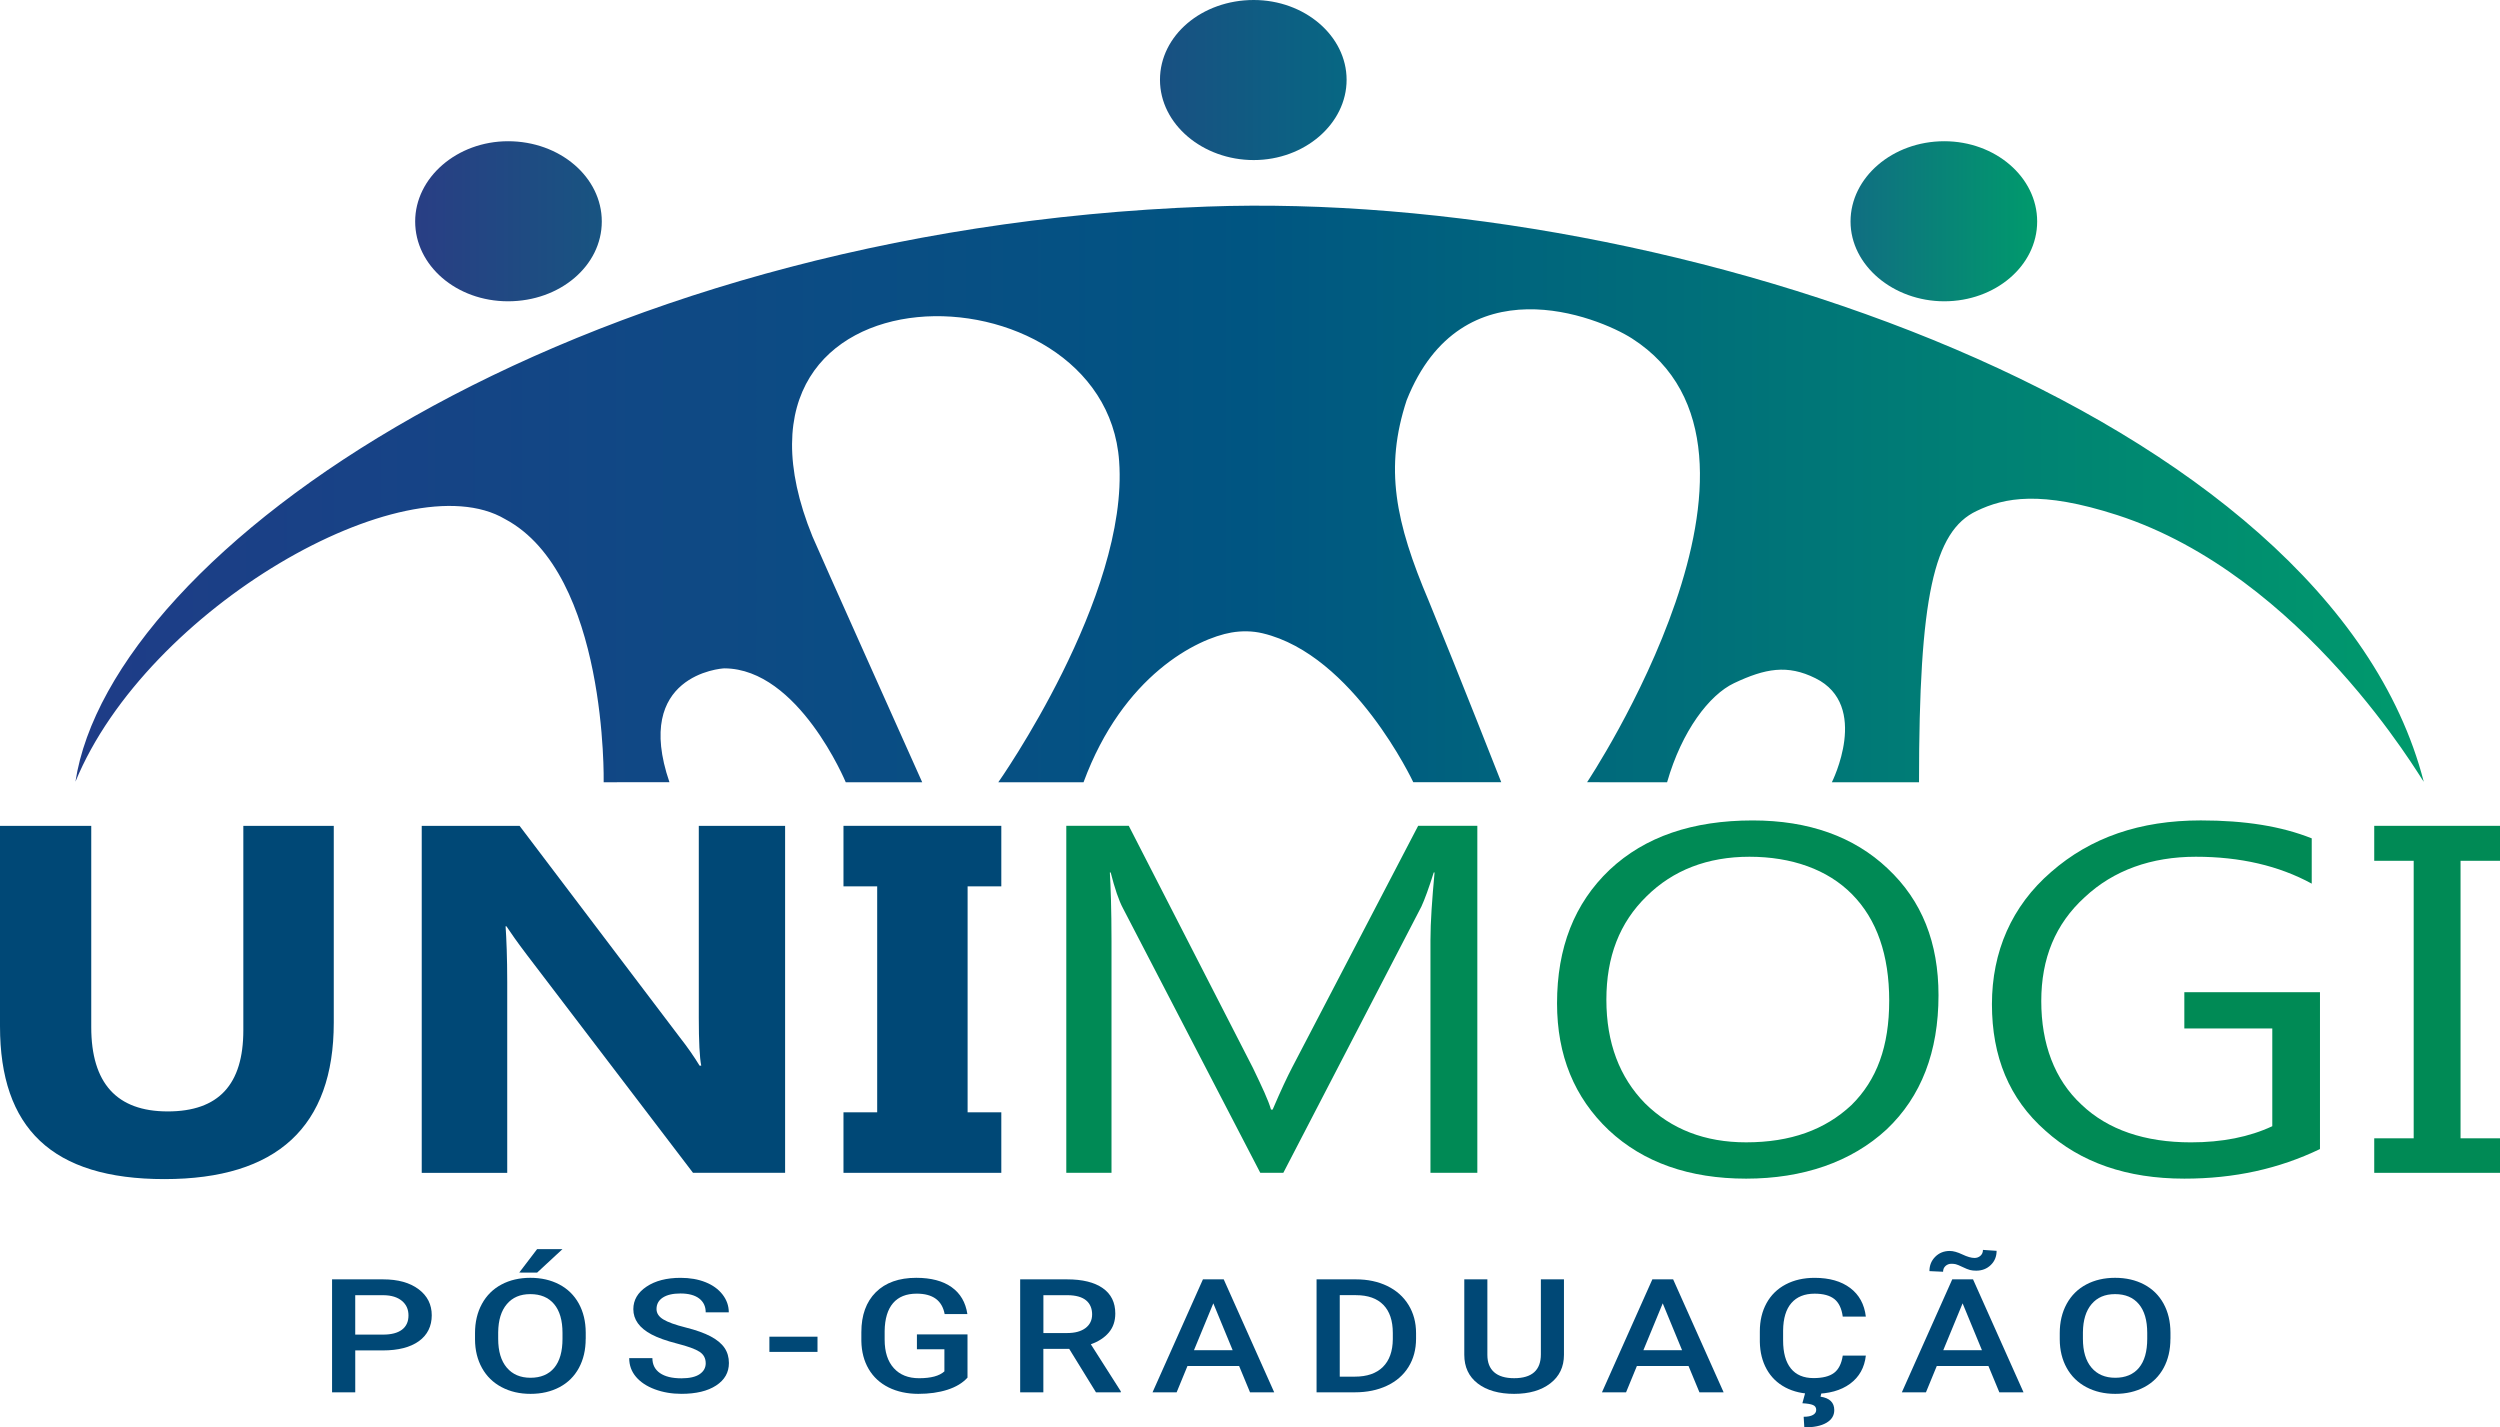
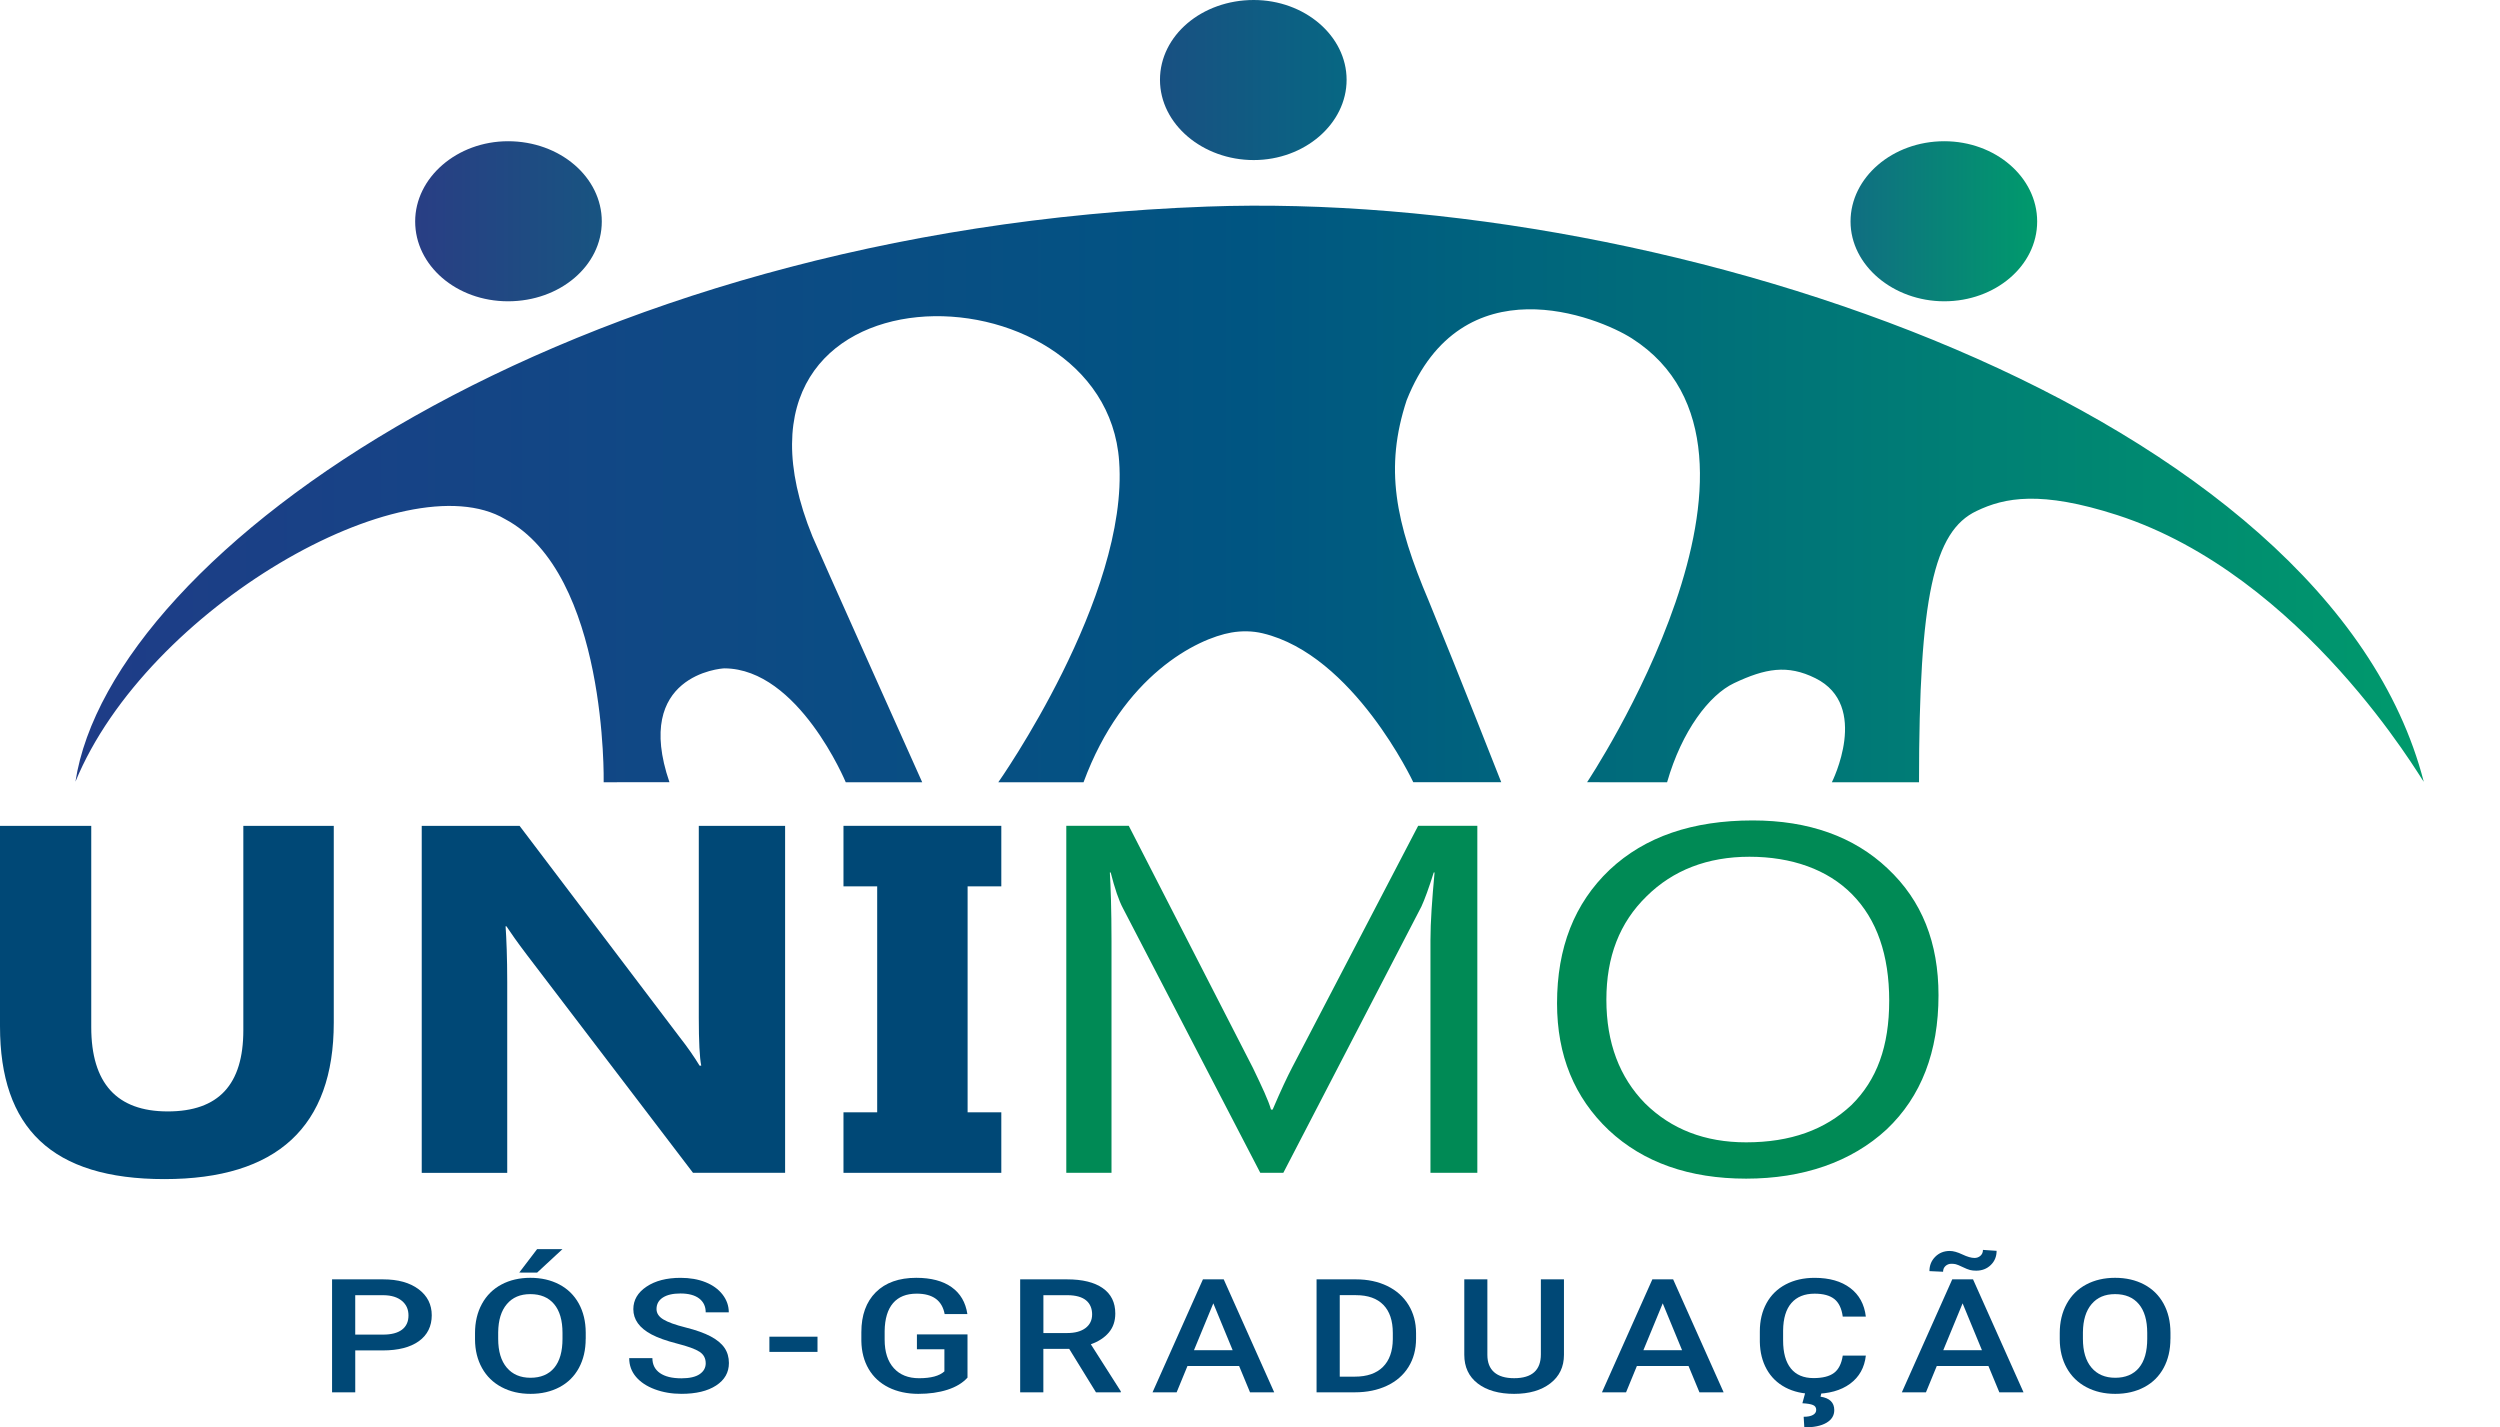
<svg xmlns="http://www.w3.org/2000/svg" id="Camada_2" data-name="Camada 2" viewBox="0 0 1200 685.14">
  <defs>
    <style>      .cls-1, .cls-2, .cls-3, .cls-4, .cls-5, .cls-6, .cls-7, .cls-8 {        stroke-width: 0px;      }      .cls-1, .cls-8 {        fill: #008a55;      }      .cls-2, .cls-4, .cls-5, .cls-6, .cls-8 {        fill-rule: evenodd;      }      .cls-2, .cls-7 {        fill: #004876;      }      .cls-3 {        fill: url(#Gradiente_sem_nome_7);      }      .cls-4 {        fill: url(#Gradiente_sem_nome_28);      }      .cls-5 {        fill: url(#Gradiente_sem_nome_36);      }      .cls-6 {        fill: url(#Gradiente_sem_nome_17);      }    </style>
    <linearGradient id="Gradiente_sem_nome_7" data-name="Gradiente sem nome 7" x1="36.21" y1="237.11" x2="1163.42" y2="237.11" gradientUnits="userSpaceOnUse">
      <stop offset="0" stop-color="#1f3c87" />
      <stop offset=".5" stop-color="#005582" />
      <stop offset="1" stop-color="#009a6c" />
    </linearGradient>
    <linearGradient id="Gradiente_sem_nome_28" data-name="Gradiente sem nome 28" x1="556.79" y1="38.41" x2="646.37" y2="38.41" gradientUnits="userSpaceOnUse">
      <stop offset="0" stop-color="#195082" />
      <stop offset="1" stop-color="#076783" />
    </linearGradient>
    <linearGradient id="Gradiente_sem_nome_17" data-name="Gradiente sem nome 17" x1="888.26" y1="106.2" x2="977.84" y2="106.2" gradientUnits="userSpaceOnUse">
      <stop offset="0" stop-color="#106e82" />
      <stop offset="1" stop-color="#009a6c" />
    </linearGradient>
    <linearGradient id="Gradiente_sem_nome_36" data-name="Gradiente sem nome 36" x1="199.28" y1="106.2" x2="288.85" y2="106.2" gradientUnits="userSpaceOnUse">
      <stop offset="0" stop-color="#293e84" />
      <stop offset="1" stop-color="#185481" />
    </linearGradient>
  </defs>
  <g id="Camada_1-2" data-name="Camada 1">
    <g>
-       <polygon class="cls-8" points="1200 396.4 1200 413.18 1181.06 413.18 1181.06 546.39 1200 546.39 1200 562.96 1139.63 562.96 1139.63 546.39 1158.57 546.39 1158.57 413.18 1139.63 413.18 1139.63 396.4 1200 396.4" />
-       <path class="cls-8" d="M1113.58,551.55c-19.73,9.47-41.04,14.2-65.11,14.2-27.62,0-49.72-7.75-66.69-23.03-17.36-15.28-25.65-35.51-25.65-60.69s9.47-47.13,28.41-63.48c18.94-16.57,42.62-24.75,71.82-24.75,21.31,0,38.67,2.8,53.27,8.61v21.74c-15.78-8.61-34.33-12.91-55.64-12.91s-39.46,6.46-53.27,19.37c-14.21,12.91-20.91,29.48-20.91,49.93s6.31,37.66,19.34,49.71c12.63,12.05,30.38,18.08,52.48,18.08,15,0,28.02-2.58,39.07-7.75v-46.91h-42.22v-17.43h65.11v75.32Z" />
      <path class="cls-1" d="M906.02,416.84c-16.18-15.28-37.88-23.03-64.72-23.03-28.81,0-51.69,7.75-68.66,23.67-16.97,16.14-25.26,37.44-25.26,64.13,0,24.96,8.29,45.19,24.86,60.9,16.57,15.49,38.67,23.24,65.9,23.24s50.51-7.96,67.48-23.67c16.57-15.71,24.86-37.23,24.86-64.34,0-25.18-7.89-45.41-24.47-60.9ZM888.66,530.46c-12.63,11.84-29.2,17.86-50.51,17.86-19.73,0-35.91-6.24-48.54-18.72-12.23-12.48-18.55-29.05-18.55-49.71s6.31-37.01,19.34-49.71c12.63-12.48,29.2-18.94,49.33-18.94s37.49,6.03,49.33,18.08c11.84,12.05,17.76,29.05,17.76,51s-5.92,38.09-18.15,50.14Z" />
      <path class="cls-8" d="M709.11,562.96h-22.49v-111.69c0-8.82.79-19.58,1.97-32.49h-.39c-2.37,7.53-4.34,12.91-5.92,16.35l-66.29,127.83h-11.05l-65.9-126.97c-1.97-3.66-3.95-9.47-5.92-17.22h-.39c.39,6.67.79,17.65.79,32.71v111.47h-21.7v-166.56h29.99l59.59,116.21c4.34,9.04,7.5,15.71,8.68,20.01h.79c3.95-9.25,7.1-15.92,9.47-20.44l60.37-115.78h28.41v166.56Z" />
      <polygon class="cls-2" points="480.63 396.4 480.63 425.45 464.45 425.45 464.45 533.91 480.63 533.91 480.63 562.96 404.87 562.96 404.87 533.91 421.05 533.91 421.05 425.45 404.87 425.45 404.87 396.4 480.63 396.4" />
      <path class="cls-2" d="M376.85,562.96h-44.2l-79.71-104.59c-4.74-6.24-7.89-10.76-9.87-13.77h-.39c.39,5.81.79,14.85.79,26.9v91.46h-41.04v-166.56h46.96l76.95,101.57c3.55,4.52,6.71,9.04,9.47,13.56h.79c-.79-3.87-1.18-11.62-1.18-23.03v-92.1h41.43v166.56Z" />
      <path class="cls-2" d="M160.21,490.87c0,49.93-27.23,75.1-81.29,75.1S0,541.44,0,492.59v-96.19h43.8v96.62c0,26.9,12.23,40.46,36.7,40.46s36.3-12.91,36.3-38.95v-98.13h43.41v94.47Z" />
      <path class="cls-3" d="M800.2,375.49c7.1-24.75,20.31-41.97,32.14-47.57,15-7.1,25.65-9.04,39.07-2.37,26.44,13.13,7.89,49.93,7.89,49.93h41.83c0-89.06,7.1-120.51,27.62-130.2,13.42-6.46,30.78-9.9,67.48,1.94,89.58,29.05,146,126.97,147.19,128.04-45.77-177.54-359.49-284.28-584.02-276.1C272,110.35,53.17,264.39,36.21,375.21c34.33-83.5,158.45-154.25,206.2-126.06,49.33,26.25,47.35,126.33,47.35,126.33,0,0,31.58,0,31.57-.04-17.59-51.34,24.71-54.64,26.44-54.63,35.58.22,58.19,54.67,58.19,54.67h36.7s-52.27-116.64-52.66-117.94c-55.24-135.58,140.48-133.21,147.19-36.15,4.74,64.99-58,154.09-58,154.09h40.91c18.94-51.36,54.54-68.99,70.93-71.86,4.98-.87,10.14-.8,15.03.36,43.7,10.36,72.32,71.49,72.32,71.49h42.22s-19.77-50.35-34.76-86.93c-16.18-38.09-21.31-63.91-10.65-96.41,26.44-66.5,91.94-40.03,108.12-29.7,84.45,54.01-21.51,213.04-21.51,213.04" />
      <path class="cls-4" d="M601.78,0c24.47,0,44.59,17.22,44.59,38.31s-20.13,38.52-44.59,38.52-44.99-17.22-44.99-38.52S576.92,0,601.78,0" />
      <path class="cls-6" d="M933.25,67.79c24.47,0,44.59,17.22,44.59,38.52s-20.13,38.31-44.59,38.31-44.99-17.22-44.99-38.31,20.12-38.52,44.99-38.52" />
      <path class="cls-5" d="M243.87,67.79c24.86,0,44.99,17.22,44.99,38.52s-20.13,38.31-44.99,38.31-44.59-17.22-44.59-38.31,20.12-38.52,44.59-38.52" />
      <g>
        <path class="cls-7" d="M170.52,648.2v20.11h-11.13v-54.22h24.5c7.15,0,12.83,1.58,17.04,4.74,4.21,3.16,6.31,7.33,6.31,12.52s-2.06,9.46-6.18,12.41c-4.12,2.96-9.89,4.44-17.31,4.44h-13.24ZM170.52,640.61h13.37c3.96,0,6.98-.79,9.06-2.36,2.08-1.58,3.12-3.85,3.12-6.83s-1.06-5.27-3.17-7.02c-2.11-1.75-5.01-2.65-8.71-2.7h-13.68v18.92Z" />
        <path class="cls-7" d="M281.13,642.62c0,5.31-1.08,9.97-3.25,13.98-2.17,4.01-5.27,7.09-9.3,9.23s-8.67,3.22-13.92,3.22-9.81-1.07-13.88-3.22-7.2-5.21-9.41-9.18c-2.21-3.97-3.34-8.55-3.36-13.74v-3.05c0-5.29,1.11-9.95,3.32-14,2.21-4.05,5.34-7.14,9.37-9.29,4.03-2.15,8.66-3.22,13.88-3.22s9.84,1.06,13.88,3.18c4.03,2.12,7.15,5.18,9.35,9.16,2.2,3.99,3.31,8.62,3.34,13.91v3.02ZM270,639.79c0-6.01-1.34-10.61-4.02-13.81s-6.49-4.8-11.41-4.8-8.57,1.6-11.28,4.79-4.1,7.7-4.16,13.54v3.13c0,5.96,1.37,10.56,4.11,13.81,2.74,3.25,6.55,4.88,11.41,4.88s8.72-1.59,11.37-4.77c2.65-3.18,3.98-7.82,3.98-13.93v-2.83ZM257.82,599.57h12.18l-12.18,11.28-8.58-.02,8.58-11.26Z" />
        <path class="cls-7" d="M338.74,654.35c0-2.38-.99-4.22-2.97-5.51-1.98-1.29-5.55-2.59-10.71-3.91-5.16-1.32-9.27-2.78-12.31-4.39-5.84-3.1-8.75-7.15-8.75-12.14,0-4.37,2.1-7.97,6.31-10.8,4.21-2.83,9.67-4.24,16.38-4.24,4.46,0,8.43.69,11.92,2.08s6.23,3.37,8.22,5.94c1.99,2.57,2.99,5.42,2.99,8.54h-11.08c0-2.83-1.05-5.05-3.14-6.65-2.1-1.6-5.1-2.4-8.99-2.4-3.64,0-6.46.66-8.47,1.97-2.01,1.32-3.01,3.15-3.01,5.51,0,1.99,1.08,3.64,3.26,4.97,2.17,1.33,5.75,2.62,10.73,3.87,4.98,1.25,8.99,2.68,12.01,4.28,3.02,1.6,5.23,3.44,6.64,5.51,1.41,2.07,2.11,4.5,2.11,7.28,0,4.52-2.05,8.11-6.14,10.78-4.09,2.67-9.64,4-16.65,4-4.63,0-8.89-.73-12.78-2.18-3.89-1.45-6.9-3.46-9.06-6.01-2.16-2.56-3.23-5.54-3.23-8.94h11.13c0,3.08,1.2,5.46,3.61,7.15s5.85,2.53,10.34,2.53c3.87,0,6.78-.67,8.73-1.99,1.95-1.33,2.92-3.08,2.92-5.27Z" />
        <path class="cls-7" d="M392.4,648.91h-23.09v-7.3h23.09v7.3Z" />
        <path class="cls-7" d="M464.39,661.27c-2.32,2.56-5.53,4.49-9.63,5.81-4.1,1.32-8.77,1.97-13.99,1.97s-10.12-1.03-14.25-3.09c-4.13-2.06-7.32-5.01-9.57-8.84-2.24-3.84-3.41-8.31-3.5-13.42v-4.24c0-8.19,2.32-14.59,6.95-19.2,4.63-4.6,11.1-6.91,19.4-6.91,7.12,0,12.78,1.5,16.98,4.49s6.71,7.29,7.56,12.9h-10.91c-1.23-6.53-5.7-9.79-13.41-9.79-4.98,0-8.77,1.52-11.37,4.56-2.59,3.04-3.94,7.5-4.02,13.37v4.17c0,5.85,1.46,10.4,4.38,13.64,2.92,3.24,6.97,4.85,12.16,4.85,5.69,0,9.73-1.09,12.14-3.28v-10.61h-13.19v-7.15h24.28v20.78Z" />
        <path class="cls-7" d="M513.21,647.46h-12.4v20.85h-11.13v-54.22h22.52c7.39,0,13.09,1.4,17.11,4.21s6.03,6.87,6.03,12.19c0,3.63-1.03,6.66-3.1,9.11-2.07,2.45-4.95,4.33-8.64,5.65l14.38,22.58v.48h-11.92l-12.84-20.85ZM500.81,639.86h11.44c3.75,0,6.68-.8,8.8-2.4,2.11-1.6,3.17-3.79,3.17-6.57s-.97-5.15-2.92-6.74c-1.95-1.59-4.86-2.41-8.73-2.46h-11.74v18.17Z" />
        <path class="cls-7" d="M594.79,655.69h-24.81l-5.19,12.62h-11.57l24.19-54.22h9.98l24.23,54.22h-11.61l-5.23-12.62ZM573.11,648.09h18.56l-9.28-22.49-9.28,22.49Z" />
        <path class="cls-7" d="M631.95,668.31v-54.22h18.91c5.66,0,10.68,1.07,15.06,3.2,4.38,2.13,7.78,5.16,10.18,9.09,2.4,3.92,3.61,8.42,3.61,13.48v2.72c0,5.14-1.21,9.66-3.63,13.56s-5.86,6.9-10.34,9.01c-4.47,2.11-9.6,3.16-15.37,3.16h-18.43ZM643.08,621.69v39.1h7.26c5.83,0,10.31-1.55,13.44-4.64,3.12-3.09,4.71-7.53,4.77-13.31v-3.02c0-5.88-1.51-10.38-4.53-13.48-3.02-3.1-7.4-4.66-13.15-4.66h-7.78Z" />
        <path class="cls-7" d="M750.7,614.09v36.23c0,5.76-2.18,10.32-6.53,13.68-4.35,3.36-10.15,5.05-17.39,5.05s-13.15-1.66-17.46-4.97c-4.31-3.31-6.46-7.91-6.46-13.8v-36.19h11.08v36.27c0,3.62,1.08,6.39,3.25,8.3s5.37,2.87,9.59,2.87c8.56,0,12.84-3.82,12.84-11.47v-35.97h11.08Z" />
        <path class="cls-7" d="M810.51,655.69h-24.81l-5.19,12.62h-11.57l24.19-54.22h9.98l24.23,54.22h-11.61l-5.23-12.62ZM788.83,648.09h18.56l-9.28-22.49-9.28,22.49Z" />
        <path class="cls-7" d="M895.61,650.66c-.65,5.79-3.17,10.3-7.57,13.54-4.4,3.24-10.25,4.86-17.55,4.86-5.1,0-9.59-1.03-13.48-3.07-3.89-2.05-6.88-4.96-8.99-8.73-2.11-3.77-3.21-8.15-3.3-13.14v-5.07c0-5.11,1.07-9.62,3.21-13.52,2.14-3.9,5.21-6.9,9.21-9.01,4-2.11,8.63-3.16,13.88-3.16,7.07,0,12.75,1.62,17.06,4.86,4.31,3.24,6.82,7.83,7.52,13.76h-11.08c-.53-3.9-1.87-6.71-4.02-8.43-2.16-1.72-5.31-2.59-9.48-2.59-4.84,0-8.55,1.5-11.15,4.49s-3.92,7.39-3.98,13.18v4.81c0,5.86,1.24,10.34,3.72,13.42,2.48,3.08,6.11,4.62,10.88,4.62,4.37,0,7.65-.83,9.85-2.49,2.2-1.66,3.59-4.43,4.18-8.3h11.08ZM874.33,668.39l-.48,2.01c4.4.67,6.6,2.82,6.6,6.44,0,2.61-1.26,4.64-3.78,6.11s-6.05,2.2-10.6,2.2l-.31-5.1c1.94,0,3.42-.29,4.46-.88,1.04-.58,1.56-1.4,1.56-2.44,0-1.12-.52-1.89-1.56-2.33-1.04-.44-2.73-.72-5.08-.84l1.41-5.18h7.78Z" />
        <path class="cls-7" d="M954.46,655.69h-24.81l-5.19,12.62h-11.57l24.19-54.22h9.98l24.23,54.22h-11.61l-5.23-12.62ZM958.37,600.39c0,2.73-.93,5-2.79,6.81-1.86,1.81-4.2,2.72-7.01,2.72-1.14,0-2.13-.11-2.97-.32-.84-.21-2.02-.69-3.56-1.43-1.54-.74-2.62-1.19-3.26-1.34-.63-.15-1.33-.22-2.09-.22-1.11,0-2.06.35-2.84,1.06-.78.71-1.17,1.63-1.17,2.77l-6.55-.3c0-2.73.93-5.03,2.79-6.89,1.86-1.86,4.19-2.79,6.97-2.79,1.67,0,3.69.56,6.05,1.68,2.36,1.12,4.3,1.68,5.83,1.68,1.11,0,2.07-.35,2.86-1.06s1.19-1.64,1.19-2.81l6.55.45ZM932.77,648.09h18.56l-9.28-22.49-9.28,22.49Z" />
        <path class="cls-7" d="M1041.8,642.62c0,5.31-1.08,9.97-3.25,13.98-2.17,4.01-5.27,7.09-9.3,9.23s-8.67,3.22-13.92,3.22-9.81-1.07-13.88-3.22-7.2-5.21-9.41-9.18c-2.21-3.97-3.34-8.55-3.36-13.74v-3.05c0-5.29,1.11-9.95,3.32-14,2.21-4.05,5.34-7.14,9.37-9.29,4.03-2.15,8.66-3.22,13.88-3.22s9.84,1.06,13.88,3.18c4.03,2.12,7.15,5.18,9.35,9.16,2.2,3.99,3.31,8.62,3.34,13.91v3.02ZM1030.67,639.79c0-6.01-1.34-10.61-4.02-13.81s-6.49-4.8-11.41-4.8-8.57,1.6-11.28,4.79-4.1,7.7-4.16,13.54v3.13c0,5.96,1.37,10.56,4.11,13.81,2.74,3.25,6.55,4.88,11.41,4.88s8.72-1.59,11.37-4.77c2.65-3.18,3.98-7.82,3.98-13.93v-2.83Z" />
      </g>
    </g>
  </g>
</svg>